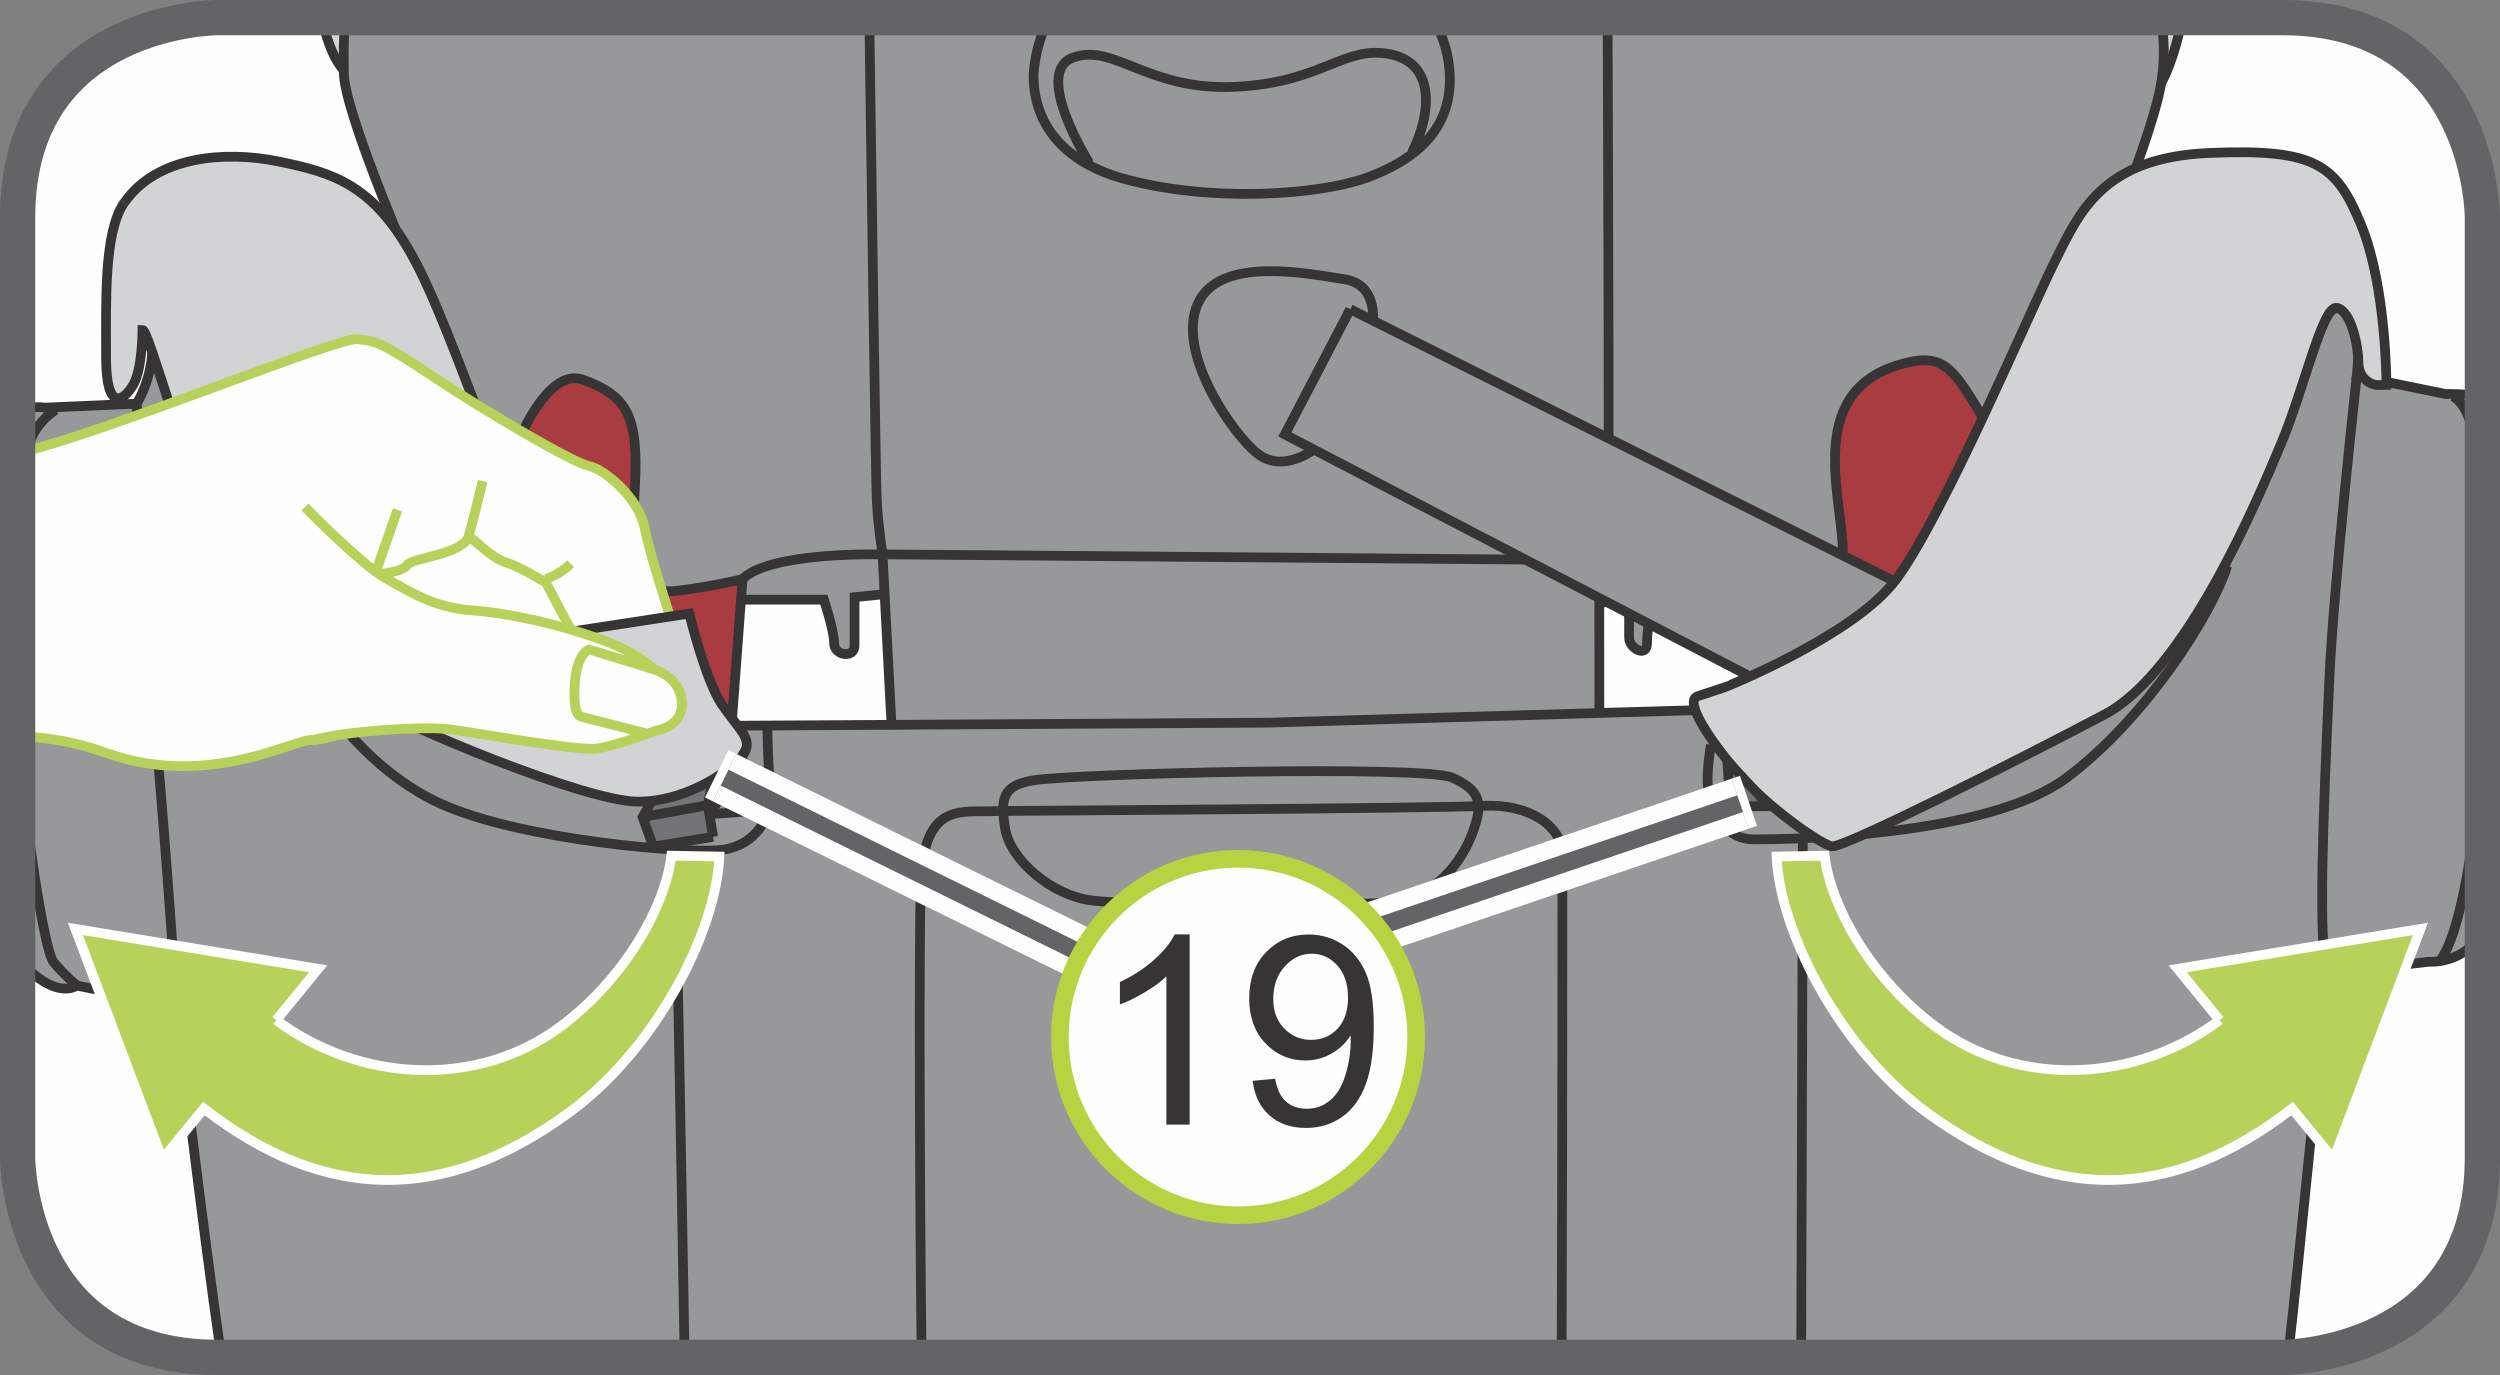
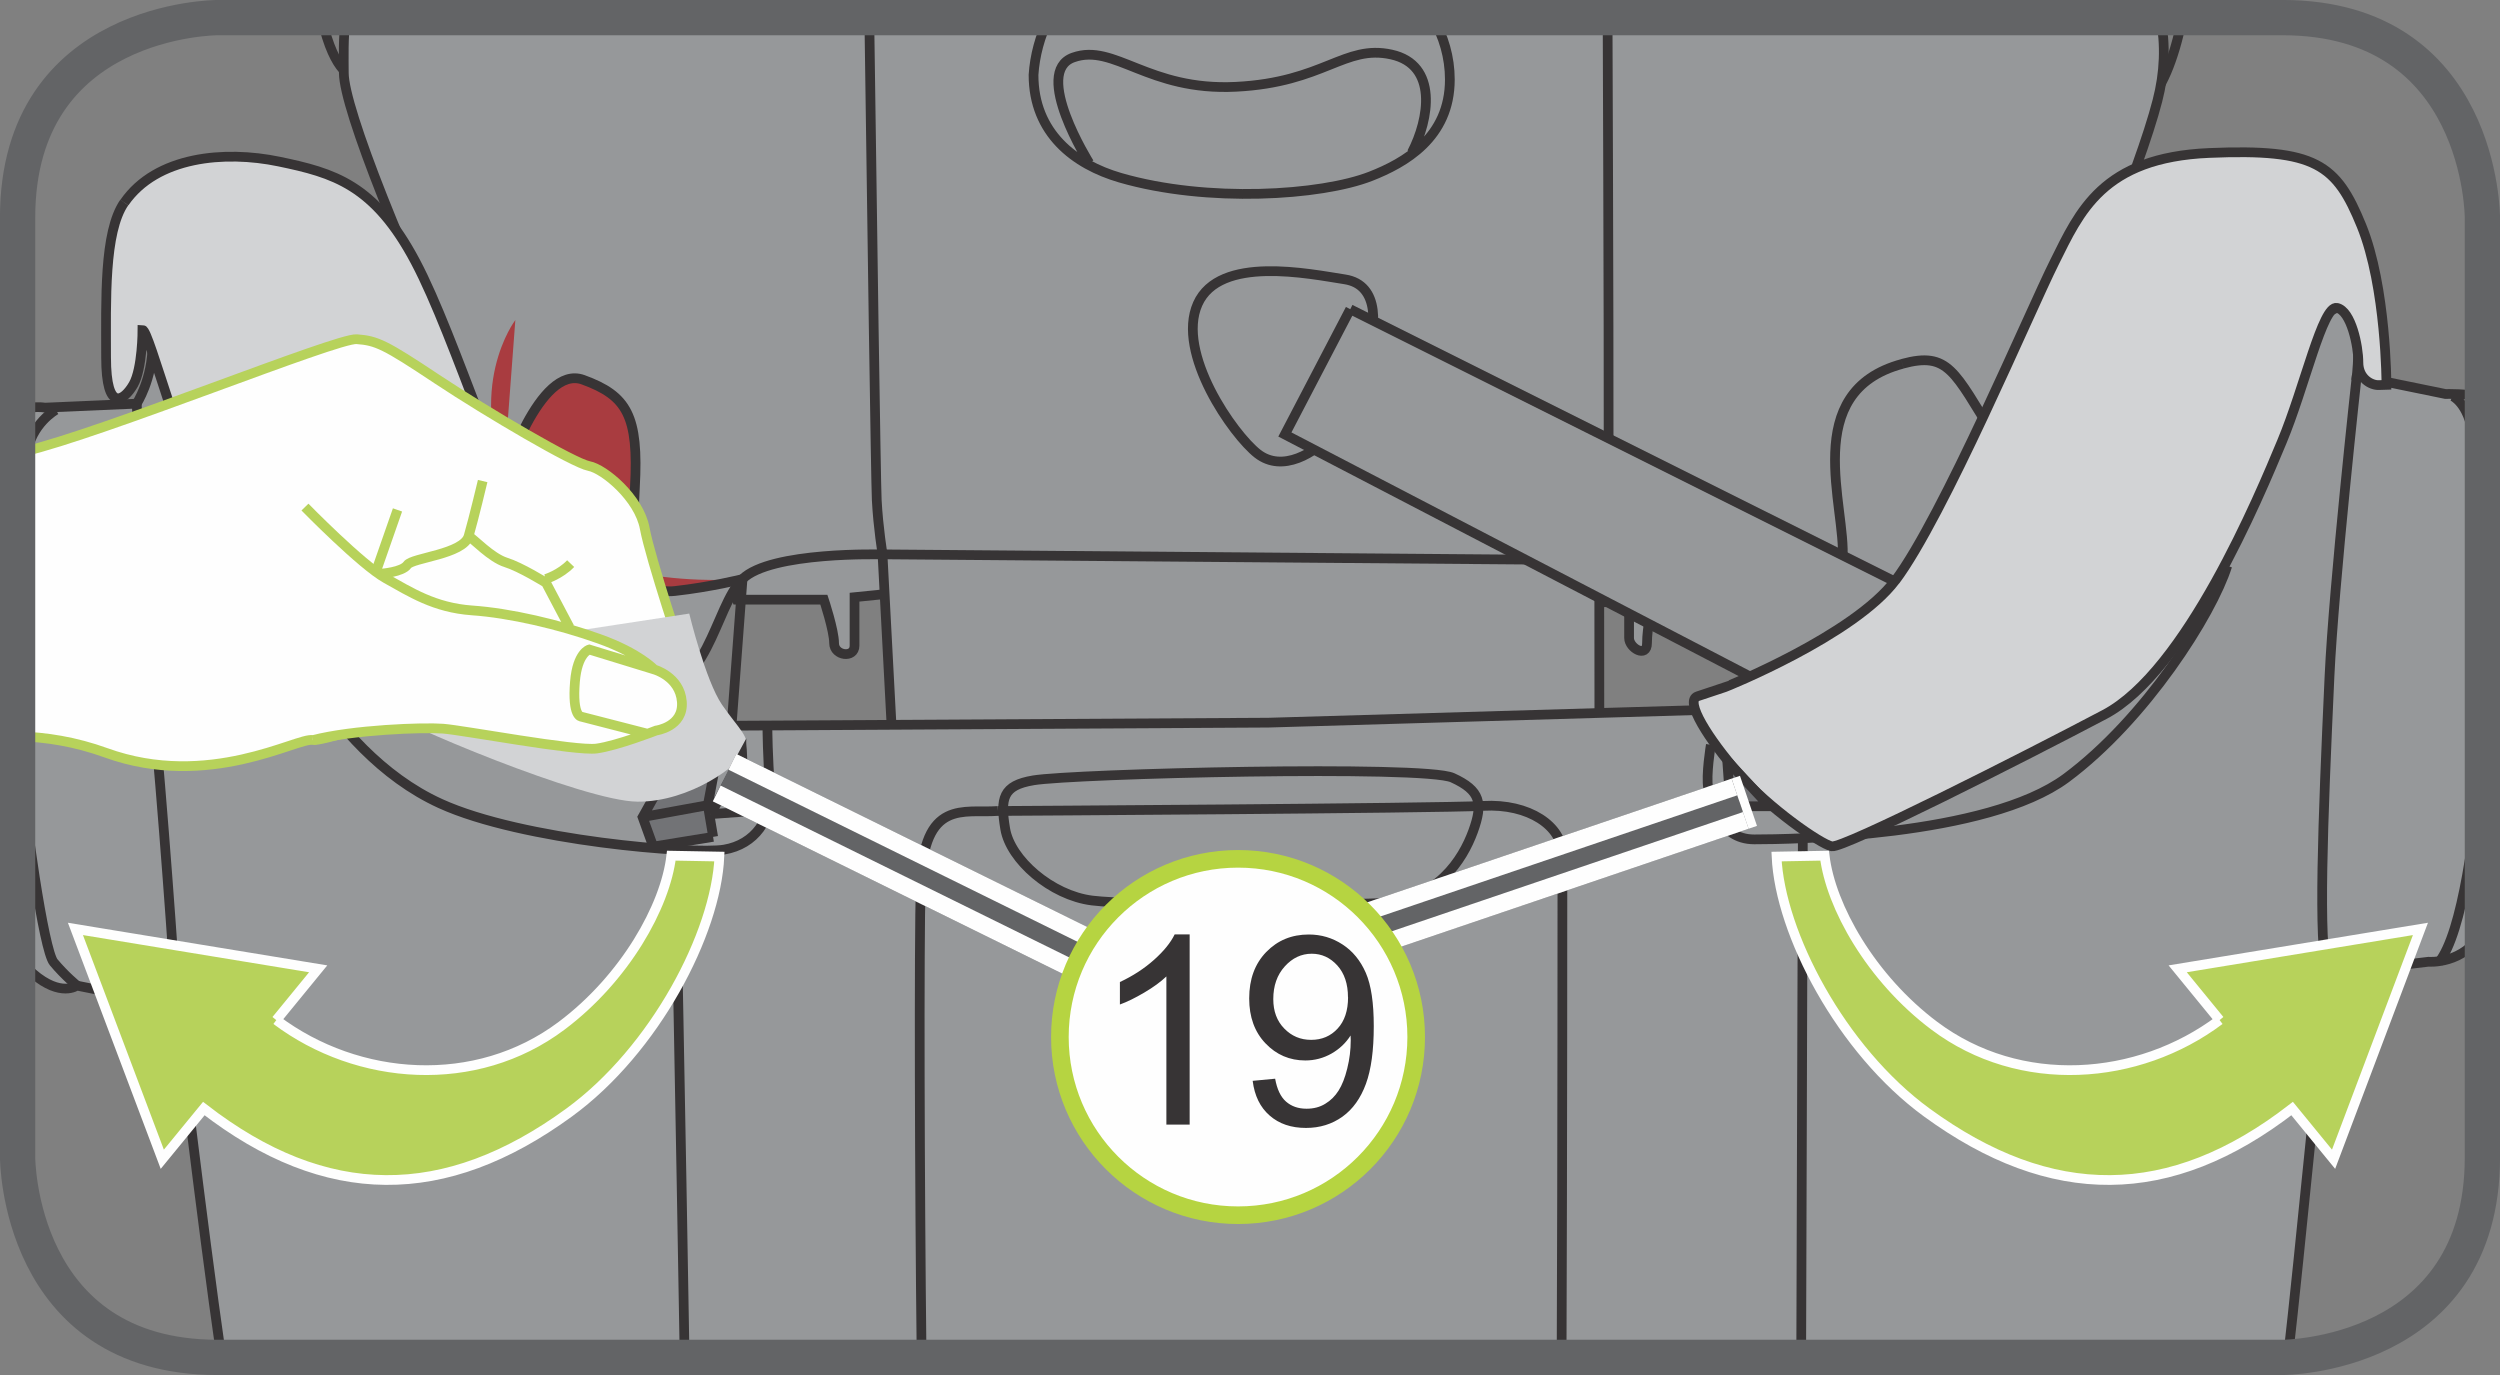
<svg xmlns="http://www.w3.org/2000/svg" xml:space="preserve" width="25mm" height="13.75mm" version="1.1" style="shape-rendering:geometricPrecision; text-rendering:geometricPrecision; image-rendering:optimizeQuality; fill-rule:evenodd; clip-rule:evenodd" viewBox="0 0 308.24 169.53">
  <rect x="0" y="0" width="308.24" height="169.53" fill="#808080" stroke="none" />
  <defs>
    <style type="text/css">
   
    .str6 {stroke:#FEFEFE;stroke-width:6.52;stroke-miterlimit:4}
    .str3 {stroke:#636466;stroke-width:4.35;stroke-miterlimit:4}
    .str2 {stroke:#FEFEFE;stroke-width:1.2;stroke-miterlimit:10}
    .str0 {stroke:#373435;stroke-width:1.2;stroke-miterlimit:10}
    .str1 {stroke:#B7D25B;stroke-width:1.2;stroke-miterlimit:10}
    .str7 {stroke:#B6D441;stroke-width:2.17;stroke-miterlimit:2.613}
    .str4 {stroke:#636466;stroke-width:6.52;stroke-linejoin:bevel;stroke-miterlimit:4}
    .str5 {stroke:#FEFEFE;stroke-width:2.17;stroke-linejoin:bevel;stroke-miterlimit:4}
    .fil2 {fill:none;fill-rule:nonzero}
    .fil0 {fill:#FEFEFE;fill-rule:nonzero}
    .fil3 {fill:#D2D3D5;fill-rule:nonzero}
    .fil1 {fill:#96989A;fill-rule:nonzero}
    .fil5 {fill:#727376;fill-rule:nonzero}
    .fil7 {fill:#373435;fill-rule:nonzero}
    .fil6 {fill:#B7D25B;fill-rule:nonzero}
    .fil4 {fill:#A93C40;fill-rule:nonzero}
   
  </style>
  </defs>
  <g id="Слой_x0020_1">
-     <path class="fil0" d="M26.83 2.17c0,0 -24.66,0 -24.66,24.66l0 115.87c0,0 0,24.66 24.66,24.66l254.58 0c0,0 24.66,0 24.66,-24.66l0 -115.87c0,0 0,-24.66 -24.66,-24.66l-254.58 0z" />
    <path class="fil1" d="M108.51 73.31l-3.15 0.32 0 5.98c0,1.58 -2.52,1.26 -2.52,-0.31 0,-1.57 -1.26,-5.36 -1.26,-5.36l-10.72 0 -2.78 -7.71 19.93 -11.62 6.97 17.26 -6.46 1.44z" />
    <path class="fil2 str0" d="M108.51 73.31l-3.15 0.32 0 5.98c0,1.58 -2.52,1.26 -2.52,-0.31 0,-1.57 -1.26,-5.36 -1.26,-5.36l-10.72 0 -2.78 -7.71 19.93 -11.62 6.97 17.26 -6.46 1.44" />
    <path class="fil1" d="M217.36 74.83l-13.66 -0.27c0,0 -0.63,2.84 -0.63,4.73 0,1.89 -2.21,0.63 -2.21,-0.63l0 -4.41 -3.78 0 -2.08 -11.02 25.57 -1.66 -3.21 13.26z" />
    <path class="fil2 str0" d="M217.36 74.83l-13.66 -0.27c0,0 -0.63,2.84 -0.63,4.73 0,1.89 -2.21,0.63 -2.21,-0.63l0 -4.41 -3.78 0 -2.08 -11.02 25.57 -1.66 -3.21 13.26" />
-     <path class="fil3" d="M43.62 9.33c0,0 -2.28,0.23 -3.97,-7.15l229.44 0c-1.1,5.44 -2.63,8.86 -4.57,10.8 -2.24,2.25 -220.9,-3.64 -220.9,-3.64z" />
    <path class="fil2 str0" d="M43.62 9.33c0,0 -2.28,0.23 -3.97,-7.15m229.44 0c-1.1,5.44 -2.63,8.86 -4.57,10.8 -2.24,2.25 -220.9,-3.64 -220.9,-3.64" />
    <path class="fil1" d="M110.71 104.32l-1.9 -35.96c0,0 -13.83,-0.4 -17.27,3.04 -3.44,3.44 -4.42,14.75 -11.8,13.27 -7.37,-1.47 -37.35,-66.84 -37.35,-75.69 0,-1.9 -0.09,-4.25 0.23,-6.8l223.76 0c0.65,3.31 0.52,6.77 -0.38,10.24 -4.42,17.2 -30.47,72.73 -30.47,72.73 0,0 -12.33,4.88 -15.77,-3.96 -3.44,-8.85 -3.19,-10.4 -6.62,-11.66 -3.26,-1.2 -15.96,-0.45 -15.96,-0.45l0.02 29.34 -86.5 5.9z" />
    <path class="fil2 str0" d="M110.71 104.32l-1.9 -35.96c0,0 -13.83,-0.4 -17.27,3.04 -3.44,3.44 -4.42,14.75 -11.8,13.27 -7.37,-1.47 -37.35,-66.84 -37.35,-75.69 0,-1.9 -0.09,-4.25 0.23,-6.8m223.76 0c0.65,3.31 0.52,6.77 -0.38,10.24 -4.42,17.2 -30.47,72.73 -30.47,72.73 0,0 -12.33,4.88 -15.77,-3.96 -3.44,-8.85 -3.19,-10.4 -6.62,-11.66 -3.26,-1.2 -15.96,-0.45 -15.96,-0.45l0.02 29.34 -86.5 5.9" />
    <path class="fil1" d="M37.49 39.94c0,0 -18.68,-1.97 -18.68,2.46 0,4.42 -1.97,7.37 -1.97,7.37l-11.3 0.49c0,0 -1.7,-0.31 -3.37,0.46l0 66.08c0.61,1.55 1.24,2.69 1.9,3.25 3.44,2.94 5.41,1.47 5.41,1.47l12.28 2.46c0,0 3.1,26.5 5.54,43.39l254.1 0c0,0 0.24,0 0.67,-0.02 0.06,-0.37 0.11,-0.73 0.15,-1.1 0.98,-8.35 4.72,-46.18 4.72,-46.18l12.48 -1.49c0,0 4.37,0.37 6.64,-3.68l0 -65.85c-1.78,-0.58 -4.54,-0.47 -4.54,-0.47l-10.94 -2.24c0,0 1.12,-9.25 -2.47,-8.36 -5.44,1.35 -47.67,48.66 -47.67,48.66l-84.04 2.46 -86.49 0.49 -32.43 -49.63z" />
    <path class="fil2 str0" d="M37.49 39.94c0,0 -18.68,-1.97 -18.68,2.46 0,4.42 -1.97,7.37 -1.97,7.37l-11.3 0.49c0,0 -1.7,-0.31 -3.37,0.46m0 66.08c0.61,1.55 1.24,2.69 1.9,3.25 3.44,2.94 5.41,1.47 5.41,1.47l12.28 2.46c0,0 3.1,26.5 5.54,43.39m254.77 -0.02c0.06,-0.37 0.11,-0.73 0.15,-1.1 0.98,-8.35 4.72,-46.18 4.72,-46.18l12.48 -1.49c0,0 4.37,0.37 6.64,-3.68m0 -65.85c-1.78,-0.58 -4.54,-0.47 -4.54,-0.47l-10.94 -2.24c0,0 1.12,-9.25 -2.47,-8.36 -5.44,1.35 -47.67,48.66 -47.67,48.66l-84.04 2.46 -86.49 0.49 -32.43 -49.63" />
-     <path class="fil4" d="M62.06 59.11c0,0 4.42,-14.25 9.83,-12.29 5.41,1.97 6.88,4.42 6.39,13.27 -0.49,8.85 0.49,13.27 4.91,12.78 4.42,-0.49 8.36,-1.47 8.36,-1.47l-1.47 19.66c0,0 -22.61,1.97 -28.5,-10.81 -5.9,-12.77 0.49,-21.13 0.49,-21.13z" />
+     <path class="fil4" d="M62.06 59.11c0,0 4.42,-14.25 9.83,-12.29 5.41,1.97 6.88,4.42 6.39,13.27 -0.49,8.85 0.49,13.27 4.91,12.78 4.42,-0.49 8.36,-1.47 8.36,-1.47c0,0 -22.61,1.97 -28.5,-10.81 -5.9,-12.77 0.49,-21.13 0.49,-21.13z" />
    <path class="fil2 str0" d="M62.06 59.11c0,0 4.42,-14.25 9.83,-12.29 5.41,1.97 6.88,4.42 6.39,13.27 -0.49,8.85 0.49,13.27 4.91,12.78 4.42,-0.49 8.36,-1.47 8.36,-1.47l-1.47 19.66c0,0 -22.61,1.97 -28.5,-10.81 -5.9,-12.77 0.49,-21.13 0.49,-21.13" />
-     <path class="fil4" d="M234.56 44.85c5.69,-1.54 6.39,0.98 11.3,8.85 4.91,7.86 9.82,24.57 4.91,27.03 -4.91,2.46 -33.42,10.32 -33.42,10.32l0 -16.21c0,0 9.33,0.49 9.83,-5.9 0.5,-6.39 -5.4,-20.64 7.38,-24.08z" />
    <path class="fil2 str0" d="M234.56 44.85c5.69,-1.54 6.39,0.98 11.3,8.85 4.91,7.86 9.82,24.57 4.91,27.03 -4.91,2.46 -33.42,10.32 -33.42,10.32l0 -16.21c0,0 9.33,0.49 9.83,-5.9 0.5,-6.39 -5.4,-20.64 7.38,-24.08m-55.8 -35.06c0,7.19 -5.6,10.3 -9.75,11.93 -6.12,2.4 -20.16,3.3 -30.9,0.18 -5.6,-1.63 -10.68,-5.49 -10.68,-12.68 0.15,-2.33 0.79,-4.79 1.92,-7.05m47.31 0c1.33,2.29 2.1,4.89 2.1,7.62m-44.46 10.3c0,0 -7.05,-11.21 -1.98,-13.01 5.06,-1.81 9.22,4.16 20.07,3.61 10.84,-0.54 13.38,-5.25 19.16,-3.98 5.78,1.27 4.69,7.96 2.52,12.11m-66.89 -16.66c0.33,24.15 0.81,57.32 0.92,59.49 0.18,3.44 0.72,6.69 0.72,6.69l88.38 0.72c0,0 0.9,-2.35 1.09,-6.87 0.11,-2.84 0.01,-35.84 -0.08,-60.03m-181.35 47.6c0,0 0.98,25.44 2.38,41.13 1.4,15.7 2.53,33.07 2.53,33.07m-14.87 -73.44c0,0 -3.08,1.68 -3.64,5.61 -0.27,1.88 -0.73,7.2 -1.08,13.17m0 22.15c0.94,9.83 3.22,25.72 4.44,27.19 1.4,1.68 2.86,2.86 2.86,2.86m292.9 -72.67c0,0 1.96,0.84 2.52,4.77 0.28,1.98 0.78,7.4 1.17,13.4m0 25.41c-0.79,9.91 -2.47,22.69 -5.37,26.23" />
    <path class="fil3" d="M15.34 24.97c3.94,-5.69 12.33,-6.45 19.06,-5.05 6.73,1.4 11.77,2.81 16.82,12.34 5.05,9.53 10.94,29.72 15.98,36.44 5.05,6.73 10.96,12.36 15.45,13.48 4.48,1.12 5.45,3.58 2.64,6.38 -2.8,2.81 -2.51,3.61 -4.2,5.29 -1.69,1.68 -1.52,2.03 -4.05,0.62 -2.52,-1.4 -13.71,-2.27 -18.2,-4.51 -4.49,-2.24 -23.61,-5.84 -30.06,-19.57 -6.45,-13.74 -10.37,-29.72 -11.21,-29.72 0,0 0,4.77 -1.12,6.73 -1.12,1.96 -3.37,3.64 -3.37,-3.37 0,-7.01 -0.28,-15.41 2.24,-19.06z" />
    <path class="fil2 str0" d="M15.34 24.97c3.94,-5.69 12.33,-6.45 19.06,-5.05 6.73,1.4 11.77,2.81 16.82,12.34 5.05,9.53 10.94,29.72 15.98,36.44 5.05,6.73 10.96,12.36 15.45,13.48 4.48,1.12 5.45,3.58 2.64,6.38 -2.8,2.81 -2.51,3.61 -4.2,5.29 -1.69,1.68 -1.52,2.03 -4.05,0.62 -2.52,-1.4 -13.71,-2.27 -18.2,-4.51 -4.49,-2.24 -23.61,-5.84 -30.06,-19.57 -6.45,-13.74 -10.37,-29.72 -11.21,-29.72 0,0 0,4.77 -1.12,6.73 -1.12,1.96 -3.37,3.64 -3.37,-3.37 0,-7.01 -0.28,-15.41 2.24,-19.06m275.26 21.36c0,0 -2.84,25.81 -3.36,37.01 -0.84,18.22 -1.4,32.8 -0.28,36.72m-163.96 -20.07c-4.1,0.31 -9.14,-1.58 -9.46,9.14 -0.21,7.06 -0.14,36.67 0.11,58.23m78.91 0c0.1,-24.71 0.1,-59.67 0.1,-62.01 0,-3.47 -4.1,-6.31 -9.77,-5.99 -5.67,0.31 -59.89,0.63 -59.89,0.63m4.42 -3.78c5.01,-0.83 48.22,-1.9 51.69,-0.32 3.47,1.58 3.79,3.15 2.53,6.62 -1.27,3.47 -4.42,8.51 -11.35,8.83 -6.93,0.32 -30.57,0.32 -35.61,-0.31 -5.05,-0.63 -10.09,-5.04 -10.72,-8.83 -0.63,-3.78 -0.32,-5.36 3.47,-5.99m-44.13 9.2c0,0 0.66,33.69 1.13,61.96m137.87 -64.17l-0.2 64.17m-189.23 -93.51c0,0 6.94,18.6 21.44,25.21 10.07,4.6 31.2,6.31 34.99,5.68 3.78,-0.63 5.99,-3.78 5.67,-7.56 -0.31,-3.78 -0.33,-7.38 -0.33,-7.38m116.32 2.02c0,0 -0.63,3.78 -0.32,5.36 0.32,1.57 1.26,6.3 5.67,6.3 4.42,0 28.68,-0.32 38.46,-7.56 9.77,-7.25 17.97,-20.17 19.86,-26.16m-106.45 -25.25c1.68,-4.03 2.02,-9.41 -2.35,-10.08 -4.37,-0.67 -15.45,-3.02 -18.14,3.03 -2.69,6.05 4.37,16.12 7.39,18.47 3.02,2.35 7.06,0 9.41,-2.68 2.35,-2.69 3.69,-8.73 3.69,-8.73" />
    <path class="fil1" d="M166.48 38.12l-8.06 15.45 58.12 30.24c0,0 7.05,-3.36 11.42,-6.38 4.37,-3.02 5.71,-5.71 5.71,-5.71l-67.19 -33.59z" />
    <path class="fil2 str0" d="M166.48 38.12l-8.06 15.45 58.12 30.24c0,0 7.05,-3.36 11.42,-6.38 4.37,-3.02 5.71,-5.71 5.71,-5.71l-67.19 -33.59" />
    <path class="fil3" d="M233.69 71.57c5.89,-7.85 16.54,-33.08 19.62,-39.25 3.08,-6.17 5.89,-12.9 19.07,-13.46 13.17,-0.56 15.7,1.41 18.78,8.97 3.08,7.57 3.08,19.62 3.08,19.62l-0.94 0.03c-0.94,0.04 -2.52,-0.8 -2.52,-2.79 0,-1.99 -0.88,-6.35 -2.64,-6.73 -1.77,-0.38 -3.98,9.77 -6.79,16.49 -2.8,6.73 -11.77,28.31 -21.86,33.64 -10.1,5.33 -32.24,16.54 -33.64,16.26 -1.4,-0.28 -7.85,-4.77 -11.5,-8.97 -3.65,-4.21 -6.73,-8.97 -5.05,-9.53 1.68,-0.56 3.36,-1.12 3.36,-1.12 0,0.03 15.94,-6.39 21.03,-13.18z" />
    <path class="fil2 str0" d="M233.69 71.57c5.89,-7.85 16.54,-33.08 19.62,-39.25 3.08,-6.17 5.89,-12.9 19.07,-13.46 13.17,-0.56 15.7,1.41 18.78,8.97 3.08,7.57 3.08,19.62 3.08,19.62l-0.94 0.03c-0.94,0.04 -2.52,-0.8 -2.52,-2.79 0,-1.99 -0.88,-6.35 -2.64,-6.73 -1.77,-0.38 -3.98,9.77 -6.79,16.49 -2.8,6.73 -11.77,28.31 -21.86,33.64 -10.1,5.33 -32.24,16.54 -33.64,16.26 -1.4,-0.28 -7.85,-4.77 -11.5,-8.97 -3.65,-4.21 -6.73,-8.97 -5.05,-9.53 1.68,-0.56 3.36,-1.12 3.36,-1.12 0,0.03 15.94,-6.39 21.03,-13.18" />
    <polygon class="fil5" points="87.92,103.18 80.54,104.37 79.23,100.74 81.64,96.42 88.25,94.08 87.27,99.27 " />
    <path class="fil2 str0" d="M87.92 103.18l-7.38 1.2 -1.31 -3.63 2.41 -4.32 6.61 -2.34 -0.98 5.18 0.66 3.91m-0.66 -3.91l-8.03 1.47" />
    <path class="fil0" d="M2.17 55.85c0.24,-0.05 0.48,-0.1 0.69,-0.15 9.85,-2.31 38.66,-14.07 41.12,-13.88 2.46,0.18 3.48,0.65 9.88,4.91 6.41,4.25 16.89,10.38 18.76,10.73 1.87,0.35 6.18,3.94 6.87,7.67 0.68,3.73 4.94,16.45 4.94,16.45l-16.44 0.51c0,0 -27.55,9.5 -29.43,9.15 -1.88,-0.35 -12.8,6.18 -25.51,1.57 -3.73,-1.35 -7.37,-1.94 -10.88,-2.03l0 -34.92z" />
    <path class="fil2 str1" d="M2.17 55.85c0.24,-0.05 0.48,-0.1 0.69,-0.15 9.85,-2.31 38.66,-14.07 41.12,-13.88 2.46,0.18 3.48,0.65 9.88,4.91 6.41,4.25 16.89,10.38 18.76,10.73 1.87,0.35 6.18,3.94 6.87,7.67 0.68,3.73 4.94,16.45 4.94,16.45l-16.44 0.51c0,0 -27.55,9.5 -29.43,9.15 -1.88,-0.35 -12.8,6.18 -25.51,1.57 -3.73,-1.35 -7.37,-1.94 -10.88,-2.03m44.14 -20.18l2.7 -7.73m-2.04 7.86c0,0 2.63,-0.18 3.25,-1.08 0.62,-0.9 6.91,-1.3 7.56,-3.55 0.65,-2.25 1.73,-6.79 1.73,-6.79m-1.73 6.79c0.62,0.34 2.77,2.67 4.59,3.24 1.81,0.56 4.95,2.51 4.95,2.51l2.91 5.52m-2.94 -5.98c0,0 1.8,-0.56 3.07,-1.9" />
    <path class="fil3" d="M52.59 80.61l32.39 -4.96c0,0 2,8.25 4.03,11.22 2.03,2.97 3.61,4.06 2.9,5.72 -0.71,1.66 -6.75,6.29 -13.31,6.25 -6.56,-0.04 -29.6,-9.75 -31.84,-11.57 -2.24,-1.81 5.83,-6.66 5.83,-6.66z" />
-     <path class="fil2 str0" d="M52.59 80.61l32.39 -4.96c0,0 2,8.25 4.03,11.22 2.03,2.97 3.61,4.06 2.9,5.72 -0.71,1.66 -6.75,6.29 -13.31,6.25 -6.56,-0.04 -29.6,-9.75 -31.84,-11.57 -2.24,-1.81 5.83,-6.66 5.83,-6.66" />
    <path class="fil0" d="M37.6 62.52c0,0 6.97,7.13 9.98,8.8 3.01,1.67 5.97,3.61 10.62,3.94 4.65,0.32 10.76,1.74 15.69,3.51 4.93,1.76 6.77,3.77 6.77,3.77 0,0 3.16,0.87 3.41,3.97 0.25,3.1 -3.17,3.56 -3.17,3.56 0,0 -4.79,1.87 -7.34,2.22 -2.56,0.35 -16.48,-2.27 -18.94,-2.45 -2.46,-0.19 -11.11,0.13 -16.05,1.41l-0.97 -28.72z" />
    <path class="fil2 str1" d="M37.6 62.52c0,0 6.97,7.13 9.98,8.8 3.01,1.67 5.97,3.61 10.62,3.94 4.65,0.32 10.76,1.74 15.69,3.51 4.93,1.76 6.77,3.77 6.77,3.77 0,0 3.16,0.87 3.41,3.97 0.25,3.1 -3.17,3.56 -3.17,3.56 0,0 -4.79,1.87 -7.34,2.22 -2.56,0.35 -16.48,-2.27 -18.94,-2.45 -2.46,-0.19 -11.11,0.13 -16.05,1.41m42.09 -8.71l-8.01 -2.46c0,0 -1.46,0.39 -1.76,3.96 -0.36,4.34 0.77,4.32 0.77,4.32l8.19 2.11" />
    <polygon class="fil1" points="87.63,100.38 91.82,100.07 91.51,93.23 " />
    <polyline class="fil2 str0" points="87.63,100.38 91.82,100.07 91.51,93.23 87.63,100.38 " />
    <polygon class="fil5" points="212.96,93.81 213.36,99.41 218.16,99.41 " />
    <polyline class="fil2 str0" points="212.96,93.81 213.36,99.41 218.16,99.41 212.96,93.81 " />
    <path class="fil6" d="M34.06 125.77l5.17 -6.32 -29.93 -4.92 10.71 28.4 5.12 -6.25c15.07,11.67 29.73,11.66 45.04,0.49 10.57,-7.71 18.1,-22.1 18.53,-31.56l-5.93 -0.11c-0.72,6.24 -5.73,15.13 -13.54,20.98 -10.54,7.91 -25.09,6.85 -35.16,-0.71z" />
    <path class="fil2 str2" d="M34.06 125.77l5.17 -6.32 -29.93 -4.92 10.71 28.4 5.12 -6.25c15.07,11.67 29.73,11.66 45.04,0.49 10.57,-7.71 18.1,-22.1 18.53,-31.56l-5.93 -0.11c-0.72,6.24 -5.73,15.13 -13.54,20.98 -10.54,7.91 -25.09,6.85 -35.16,-0.71" />
    <path class="fil6" d="M273.67 125.77l-5.17 -6.32 29.93 -4.92 -10.71 28.4 -5.11 -6.25c-15.07,11.67 -29.73,11.66 -45.04,0.49 -10.57,-7.71 -18.1,-22.1 -18.53,-31.56l5.93 -0.11c0.73,6.24 5.73,15.13 13.54,20.98 10.54,7.91 25.09,6.85 35.16,-0.71z" />
    <path class="fil2 str2" d="M273.67 125.77l-5.17 -6.32 29.93 -4.92 -10.71 28.4 -5.11 -6.25c-15.07,11.67 -29.73,11.66 -45.04,0.49 -10.57,-7.71 -18.1,-22.1 -18.53,-31.56l5.93 -0.11c0.73,6.24 5.73,15.13 13.54,20.98 10.54,7.91 25.09,6.85 35.16,-0.71" />
    <path class="fil2 str3" d="M26.83 2.17c0,0 -24.66,0 -24.66,24.66l0 115.87c0,0 0,24.66 24.66,24.66l254.58 0c0,0 24.66,0 24.66,-24.66l0 -115.87c0,0 0,-24.66 -24.66,-24.66l-254.58 0z" />
    <line class="fil2 str4" x1="89.34" y1="95.88" x2="137.99" y2="119.87" />
    <line class="fil2 str5" x1="90.3" y1="93.93" x2="138.96" y2="117.92" />
    <line class="fil2 str5" x1="88.37" y1="97.83" x2="137.03" y2="121.82" />
-     <line class="fil2 str6" x1="89.34" y1="95.88" x2="88.37" y2="95.4" />
    <line class="fil2 str4" x1="214.55" y1="99.09" x2="163.18" y2="116.53" />
    <line class="fil2 str5" x1="215.25" y1="101.15" x2="163.88" y2="118.59" />
    <line class="fil2 str5" x1="213.85" y1="97.03" x2="162.48" y2="114.47" />
    <line class="fil2 str6" x1="214.55" y1="99.09" x2="215.58" y2="98.74" />
    <path class="fil0" d="M174.61 127.86c0,12.13 -9.82,21.97 -21.96,21.97 -12.13,0 -21.97,-9.84 -21.97,-21.97 0,-12.12 9.84,-21.97 21.97,-21.97 12.13,0 21.96,9.85 21.96,21.97z" />
    <path class="fil2 str7" d="M174.61 127.86c0,12.13 -9.82,21.97 -21.96,21.97 -12.13,0 -21.97,-9.84 -21.97,-21.97 0,-12.12 9.84,-21.97 21.97,-21.97 12.13,0 21.96,9.85 21.96,21.97z" />
    <path class="fil7" d="M146.68 138.66l-2.87 0 0 -18.27c-0.69,0.66 -1.59,1.32 -2.71,1.98 -1.12,0.66 -2.13,1.16 -3.02,1.48l0 -2.77c1.6,-0.75 3,-1.66 4.21,-2.74 1.2,-1.07 2.05,-2.12 2.54,-3.13l1.85 0 0 23.45zm7.78 -5.4l2.76 -0.26c0.23,1.3 0.68,2.24 1.34,2.82 0.66,0.58 1.5,0.88 2.53,0.88 0.88,0 1.65,-0.2 2.31,-0.61 0.67,-0.4 1.21,-0.94 1.64,-1.62 0.43,-0.68 0.79,-1.58 1.07,-2.73 0.29,-1.15 0.43,-2.31 0.43,-3.5 0,-0.12 -0.01,-0.31 -0.02,-0.57 -0.57,0.91 -1.36,1.66 -2.35,2.23 -0.99,0.56 -2.07,0.85 -3.23,0.85 -1.93,0 -3.57,-0.7 -4.91,-2.11 -1.34,-1.4 -2.01,-3.25 -2.01,-5.54 0,-2.37 0.7,-4.27 2.1,-5.72 1.4,-1.44 3.14,-2.16 5.25,-2.16 1.52,0 2.9,0.41 4.16,1.23 1.26,0.82 2.21,1.99 2.87,3.5 0.66,1.52 0.98,3.71 0.98,6.57 0,2.99 -0.32,5.35 -0.97,7.12 -0.65,1.77 -1.61,3.12 -2.89,4.04 -1.29,0.92 -2.78,1.39 -4.5,1.39 -1.83,0 -3.32,-0.51 -4.48,-1.53 -1.16,-1.01 -1.86,-2.43 -2.09,-4.27zm11.74 -10.3c0,-1.65 -0.44,-2.95 -1.31,-3.92 -0.88,-0.97 -1.93,-1.45 -3.16,-1.45 -1.27,0 -2.38,0.52 -3.32,1.56 -0.95,1.05 -1.42,2.39 -1.42,4.04 0,1.49 0.45,2.7 1.35,3.62 0.9,0.93 2,1.4 3.32,1.4 1.32,0 2.41,-0.46 3.27,-1.4 0.85,-0.92 1.28,-2.21 1.28,-3.86z" />
  </g>
</svg>